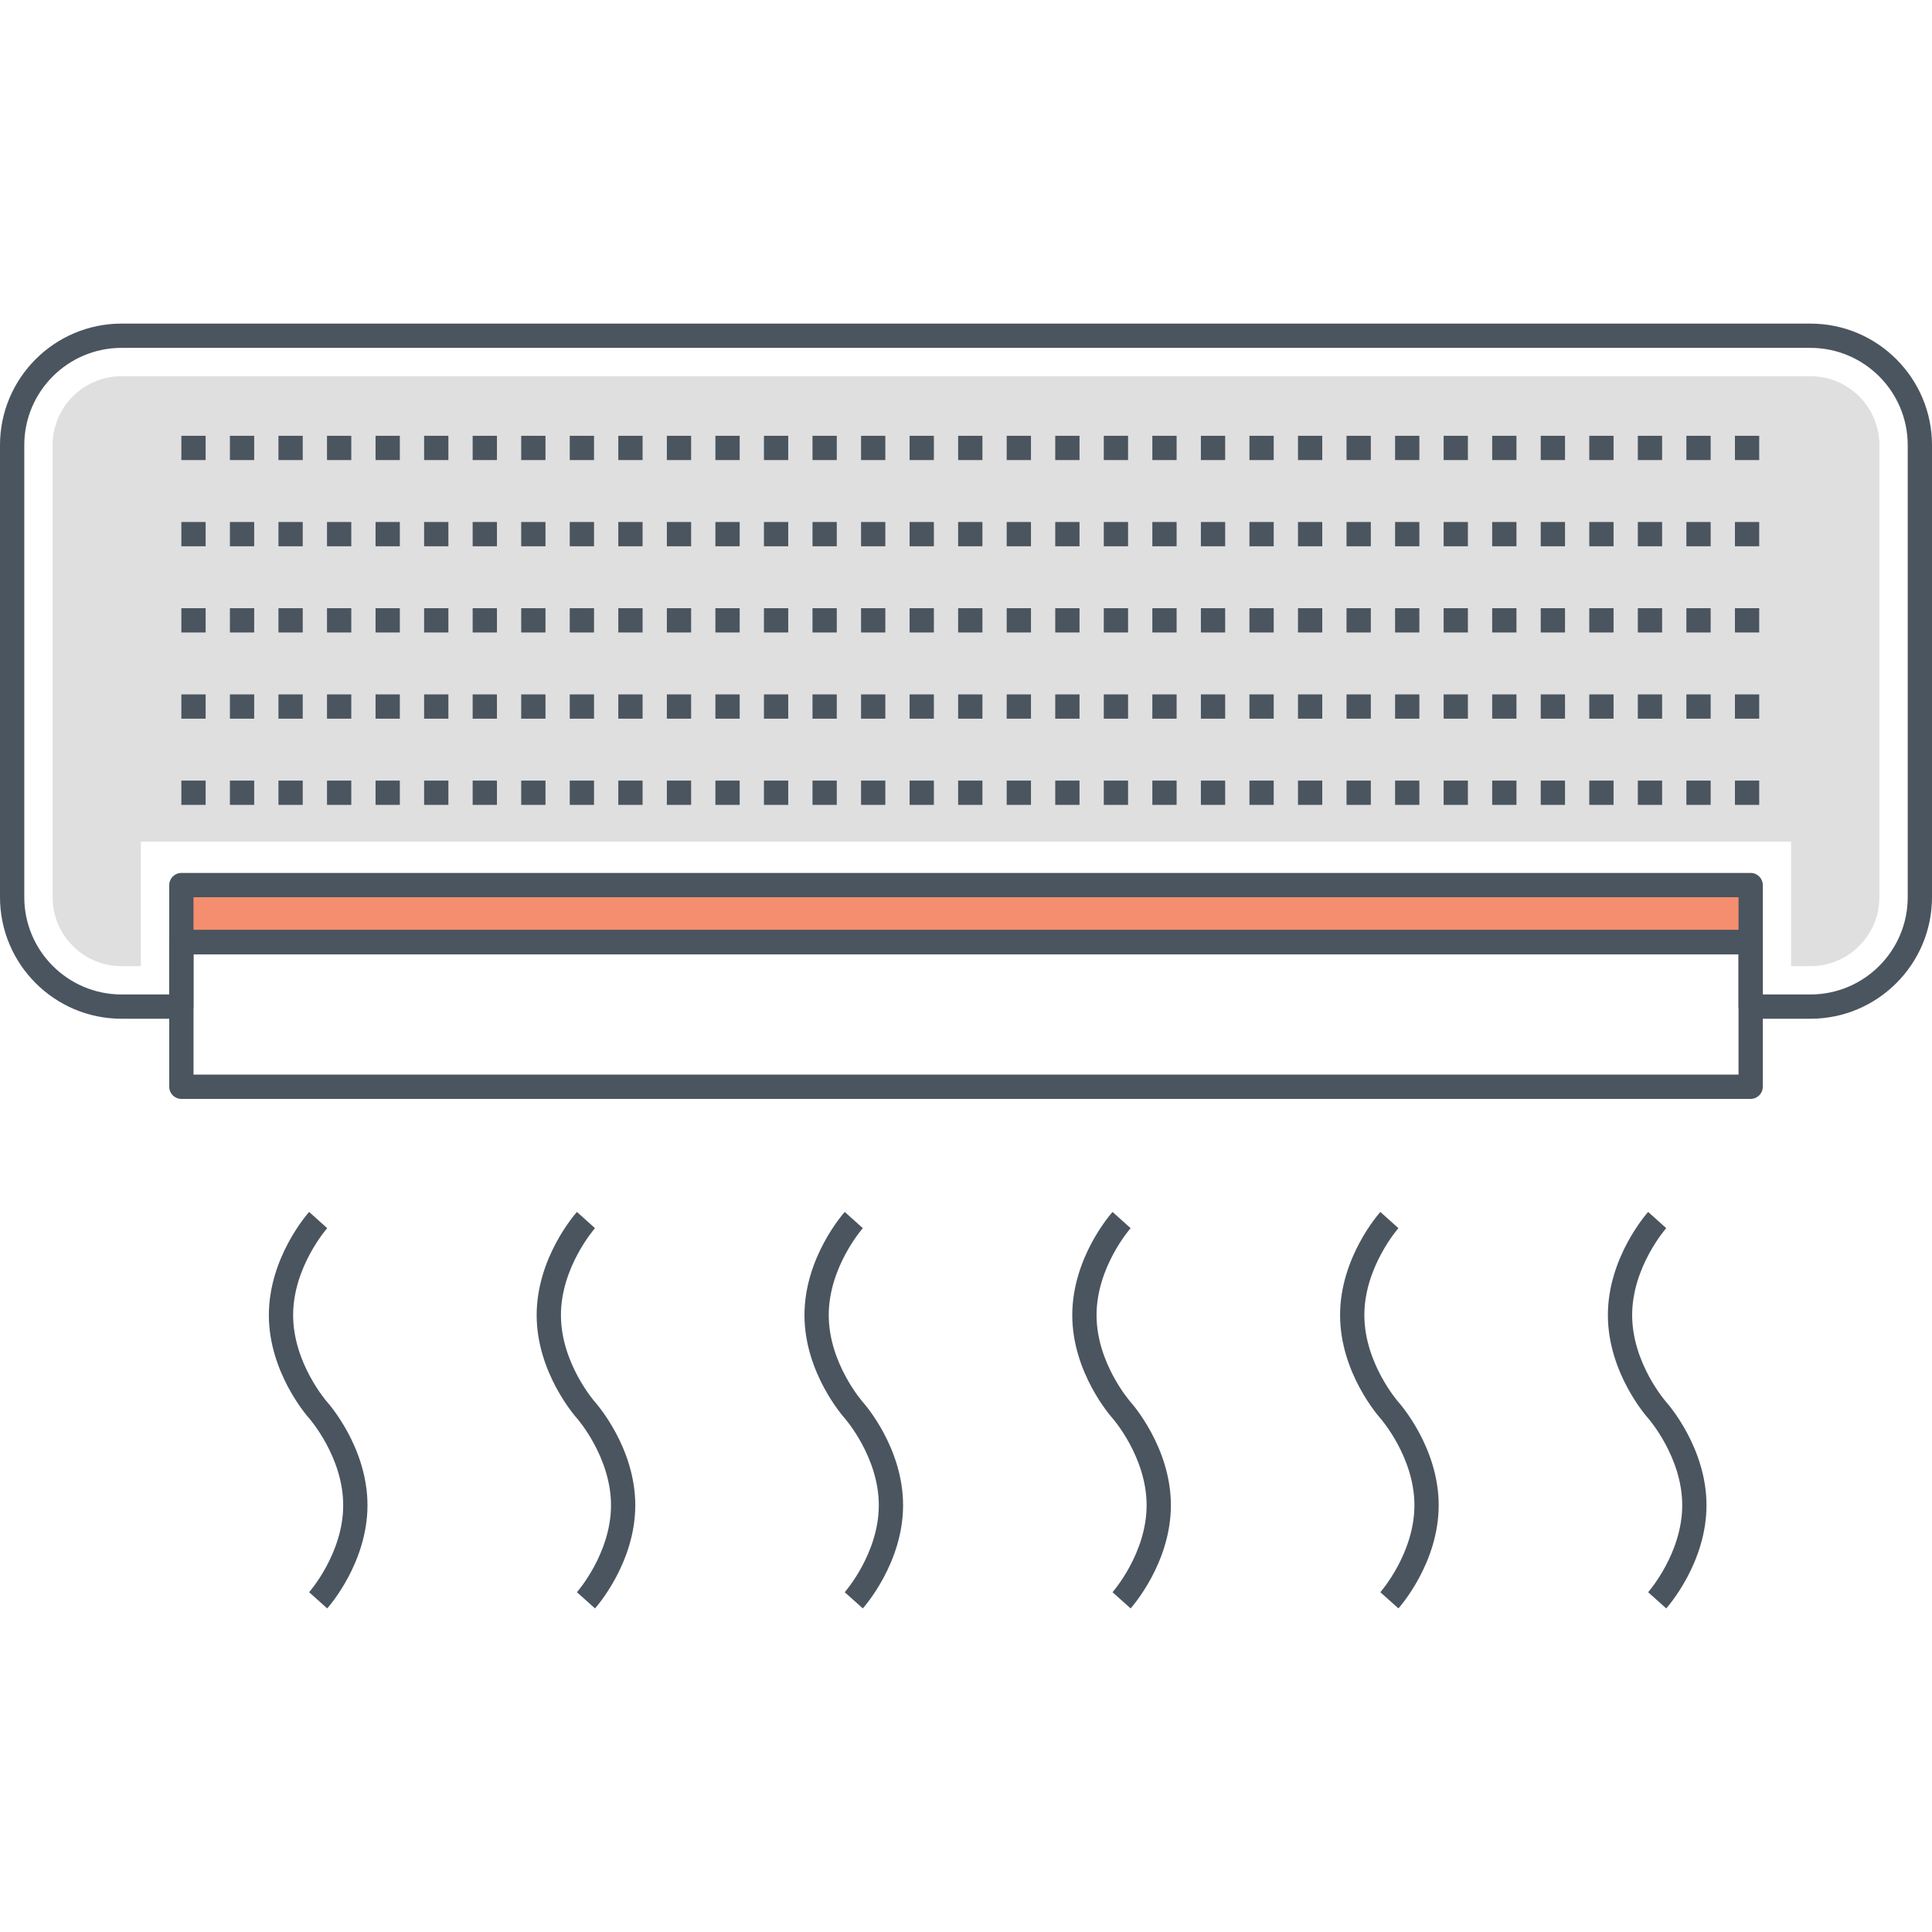
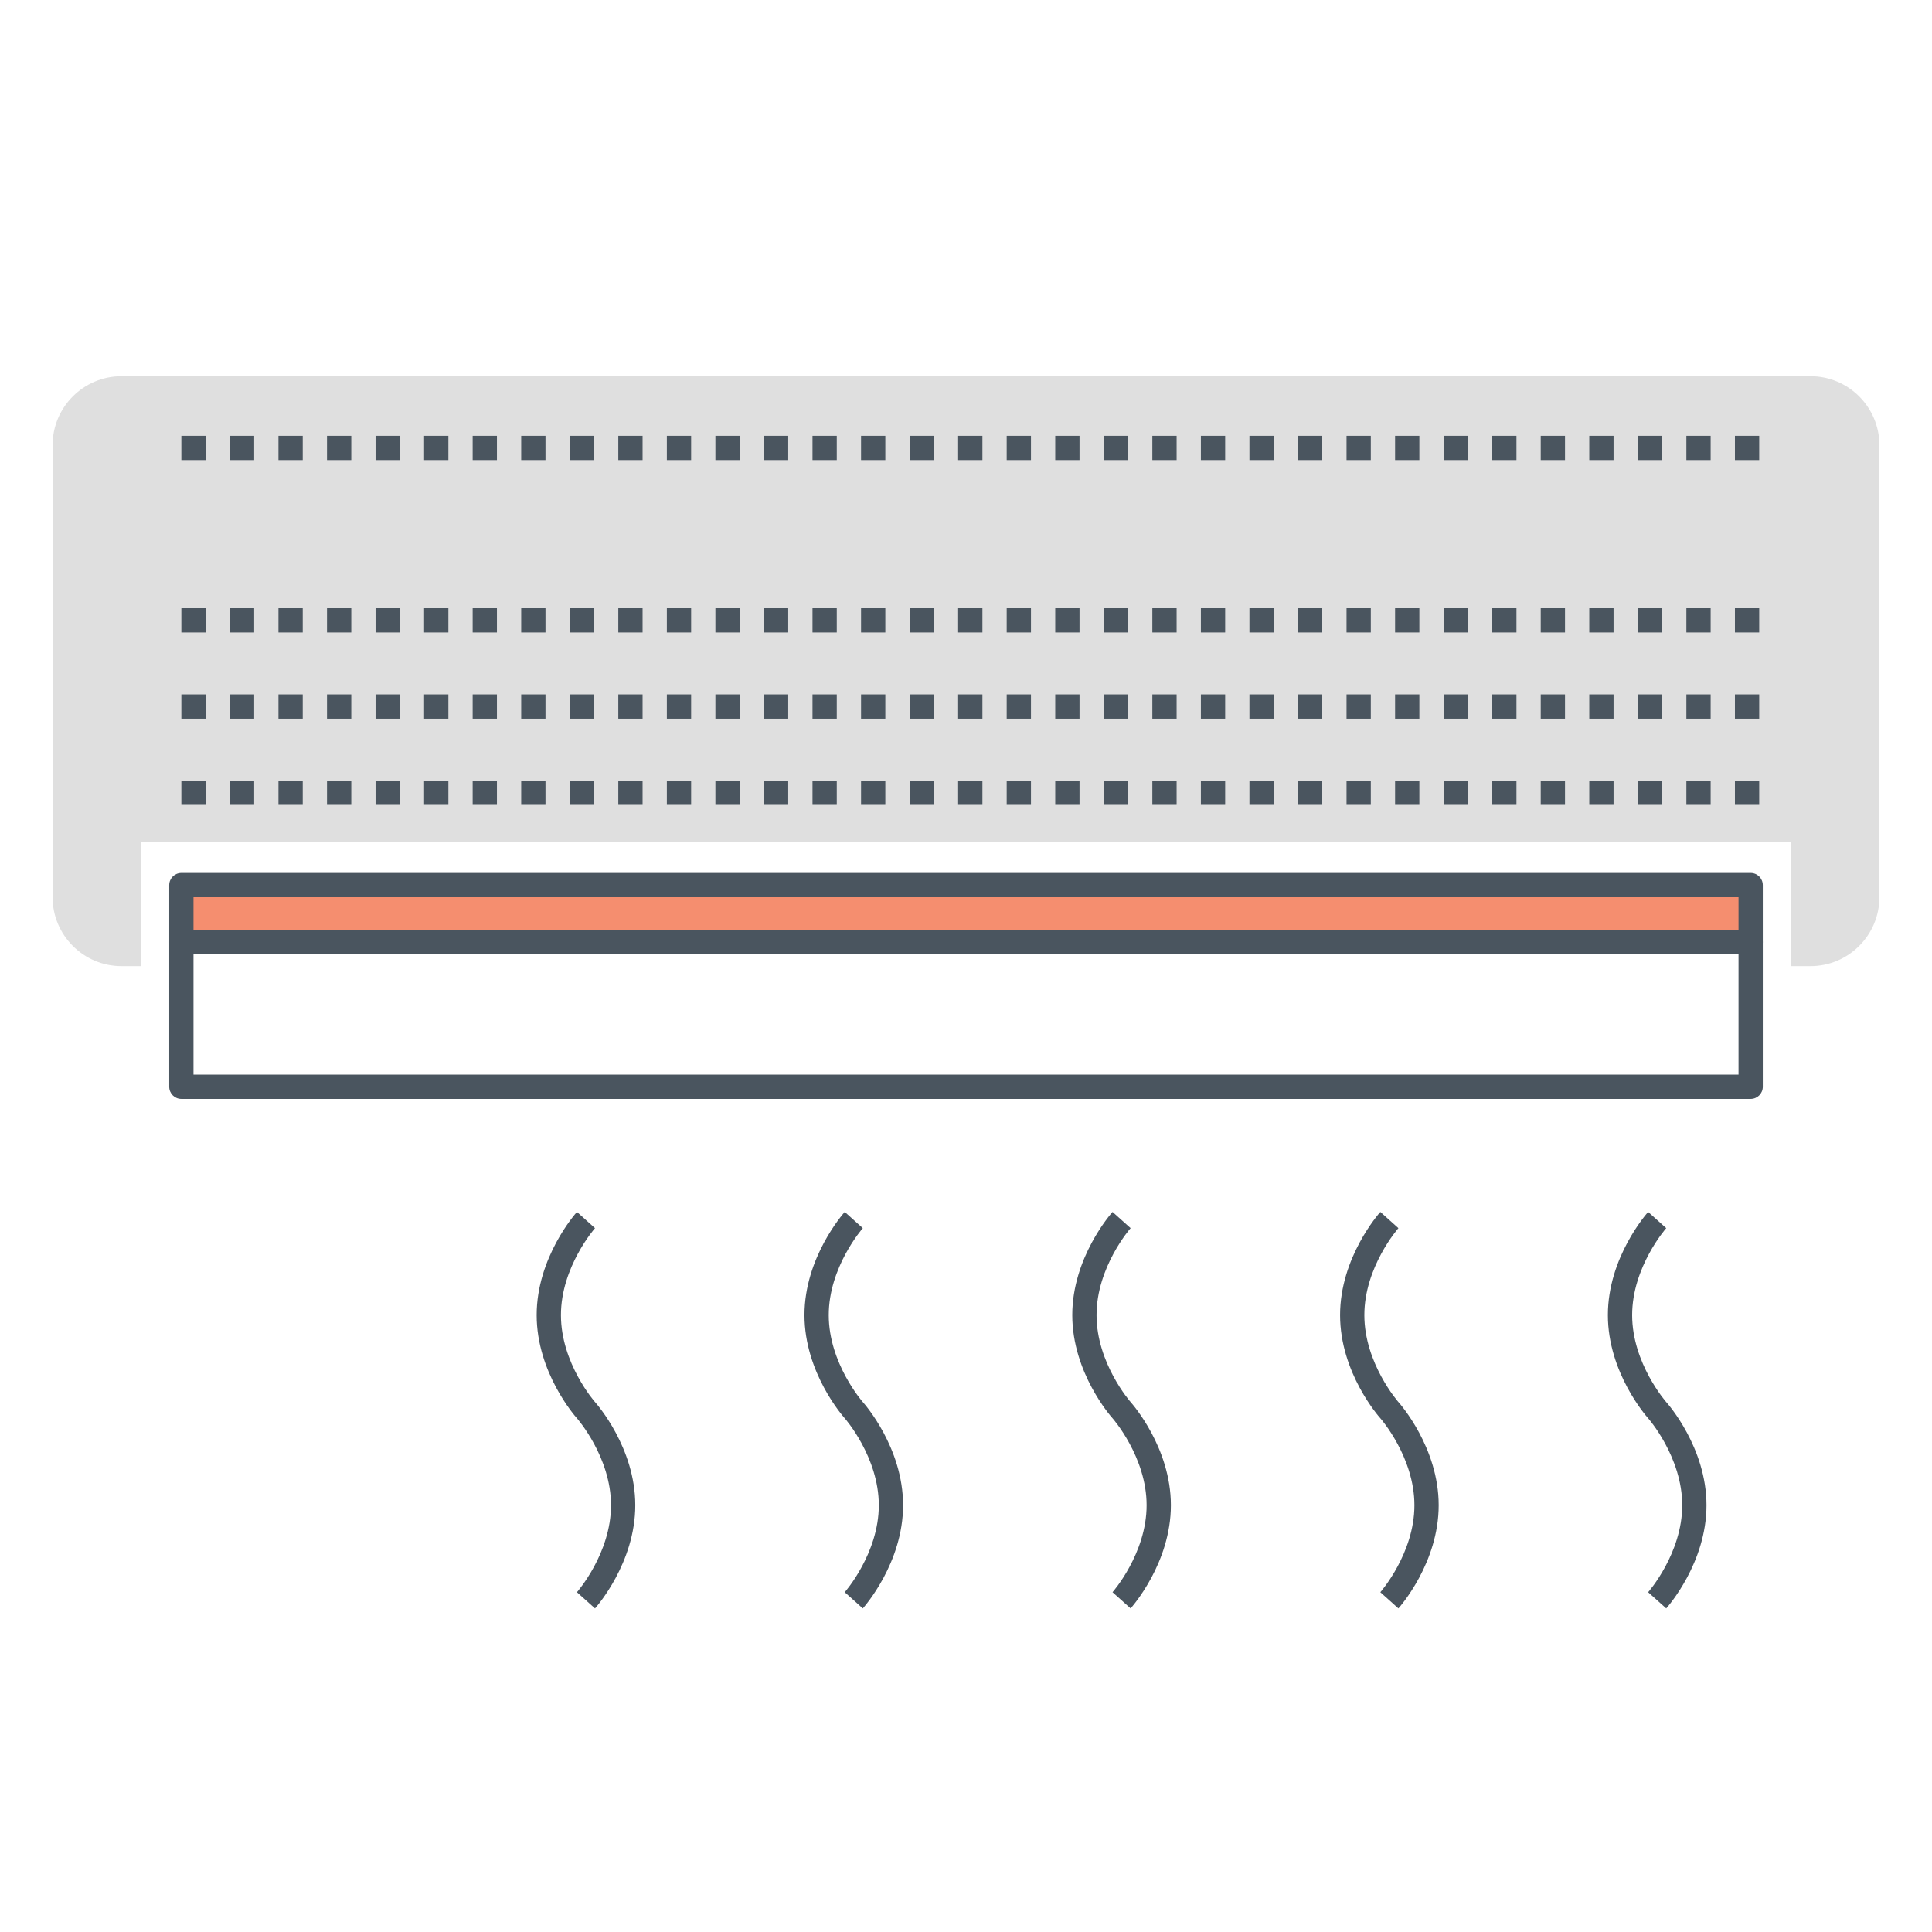
<svg xmlns="http://www.w3.org/2000/svg" id="Layer_1" x="0px" y="0px" viewBox="0 0 512 512" style="enable-background:new 0 0 512 512;" xml:space="preserve">
  <style type="text/css">	.st0{fill:#4A555F;}	.st1{fill:#F58E6F;}	.st2{fill:#71CCE0;}	.st3{fill:#FFD452;}	.st4{fill:#DFDFDF;}</style>
  <g>
    <g>
      <g>
        <g>
-           <path class="st0" d="M479.791,85.758H32.207C14.447,85.758,0,100.206,0,117.965v119.804c0,17.76,14.447,32.208,32.207,32.208     h15.846c1.775,0,3.216-1.439,3.216-3.216v-13.895h409.459v13.895c0,1.777,1.441,3.216,3.217,3.216h15.846     c17.76,0,32.209-14.448,32.209-32.208V117.965C512,100.206,497.551,85.758,479.791,85.758z M505.567,237.768     c0,14.213-11.563,25.775-25.776,25.775h-12.629v-13.895c0-1.777-1.441-3.217-3.216-3.217H48.053     c-1.776,0-3.217,1.439-3.217,3.217v13.895H32.207c-14.213,0-25.774-11.562-25.774-25.775V117.965     c0-14.211,11.561-25.774,25.774-25.774h447.584c14.212,0,25.776,11.562,25.776,25.774V237.768z" />
-         </g>
+           </g>
      </g>
    </g>
    <g>
      <g>
        <path class="st4" d="M479.792,99.696H32.206c-10.072,0-18.269,8.196-18.269,18.269v119.804c0,10.075,8.196,18.271,18.269,18.271    h5.126v-33.01h437.333v33.01h5.126c10.073,0,18.269-8.196,18.269-18.271V117.965C498.061,107.892,489.865,99.696,479.792,99.696z    " />
      </g>
    </g>
    <g>
      <g>
        <rect x="48.064" y="234.558" class="st1" width="415.88" height="15.094" />
      </g>
    </g>
    <g>
      <g>
        <g>
          <path class="st0" d="M463.943,231.341H48.063c-1.775,0-3.216,1.44-3.216,3.216v15.095c0,1.777,1.441,3.216,3.216,3.216h415.88     c1.776,0,3.217-1.44,3.217-3.216v-15.095C467.16,232.781,465.719,231.341,463.943,231.341z M460.727,246.436H51.28v-8.662     h409.447V246.436z" />
        </g>
      </g>
    </g>
    <g>
      <g>
        <g>
          <path class="st0" d="M189.589,121.922h6.433v-6.433h-6.433V121.922z M176.723,121.922h6.433v-6.433h-6.433V121.922z      M163.857,121.922h6.433v-6.433h-6.433V121.922z M150.991,121.922h6.433v-6.433h-6.433V121.922z M241.053,121.922h6.433v-6.433     h-6.433V121.922z M228.187,121.922h6.433v-6.433h-6.433V121.922z M215.321,121.922h6.433v-6.433h-6.433V121.922z      M86.661,121.922h6.433v-6.433h-6.433V121.922z M253.918,121.922h6.433v-6.433h-6.433V121.922z M73.795,121.922h6.433v-6.433     h-6.433V121.922z M60.929,121.922h6.433v-6.433h-6.433V121.922z M48.063,121.922h6.433v-6.433h-6.433V121.922z M99.527,121.922     h6.433v-6.433h-6.433V121.922z M138.125,121.922h6.433v-6.433h-6.433V121.922z M125.259,121.922h6.433v-6.433h-6.433V121.922z      M112.393,121.922h6.433v-6.433h-6.433V121.922z M202.455,121.922h6.433v-6.433h-6.433V121.922z M408.31,121.922h6.433v-6.433     h-6.433V121.922z M395.444,121.922h6.433v-6.433h-6.433V121.922z M382.578,121.922h6.433v-6.433h-6.433V121.922z      M421.176,121.922h6.433v-6.433h-6.433V121.922z M459.774,115.49v6.433h6.433v-6.433H459.774z M369.712,121.922h6.433v-6.433     h-6.433V121.922z M446.908,121.922h6.433v-6.433h-6.433V121.922z M266.785,121.922h6.433v-6.433h-6.433V121.922z      M434.042,121.922h6.433v-6.433h-6.433V121.922z M292.517,121.922h6.433v-6.433h-6.433V121.922z M305.382,121.922h6.433v-6.433     h-6.433V121.922z M279.65,121.922h6.433v-6.433h-6.433V121.922z M343.98,121.922h6.433v-6.433h-6.433V121.922z M356.846,121.922     h6.433v-6.433h-6.433V121.922z M331.114,121.922h6.433v-6.433h-6.433V121.922z M318.248,121.922h6.433v-6.433h-6.433V121.922z" />
        </g>
      </g>
    </g>
    <g>
      <g>
        <g>
-           <path class="st0" d="M189.589,144.767h6.433v-6.433h-6.433V144.767z M176.723,144.767h6.433v-6.433h-6.433V144.767z      M150.991,144.767h6.433v-6.433h-6.433V144.767z M163.857,144.767h6.433v-6.433h-6.433V144.767z M241.053,144.767h6.433v-6.433     h-6.433V144.767z M228.187,144.767h6.433v-6.433h-6.433V144.767z M202.455,144.767h6.433v-6.433h-6.433V144.767z      M215.321,144.767h6.433v-6.433h-6.433V144.767z M112.393,144.767h6.433v-6.433h-6.433V144.767z M60.929,144.767h6.433v-6.433     h-6.433V144.767z M73.795,144.767h6.433v-6.433h-6.433V144.767z M138.125,144.767h6.433v-6.433h-6.433V144.767z M48.063,144.767     h6.433v-6.433h-6.433V144.767z M125.259,144.767h6.433v-6.433h-6.433V144.767z M99.527,144.767h6.433v-6.433h-6.433V144.767z      M86.661,144.767h6.433v-6.433h-6.433V144.767z M253.918,144.767h6.433v-6.433h-6.433V144.767z M395.444,144.767h6.433v-6.433     h-6.433V144.767z M266.785,144.767h6.433v-6.433h-6.433V144.767z M382.578,144.767h6.433v-6.433h-6.433V144.767z      M421.176,144.767h6.433v-6.433h-6.433V144.767z M434.042,144.767h6.433v-6.433h-6.433V144.767z M369.712,144.767h6.433v-6.433     h-6.433V144.767z M459.774,138.333v6.433h6.433v-6.433H459.774z M446.908,144.767h6.433v-6.433h-6.433V144.767z M408.31,144.767     h6.433v-6.433h-6.433V144.767z M305.382,144.767h6.433v-6.433h-6.433V144.767z M292.517,144.767h6.433v-6.433h-6.433V144.767z      M279.65,144.767h6.433v-6.433h-6.433V144.767z M343.98,144.767h6.433v-6.433h-6.433V144.767z M356.846,144.767h6.433v-6.433     h-6.433V144.767z M331.114,144.767h6.433v-6.433h-6.433V144.767z M318.248,144.767h6.433v-6.433h-6.433V144.767z" />
-         </g>
+           </g>
      </g>
    </g>
    <g>
      <g>
        <g>
          <path class="st0" d="M189.589,167.611h6.433v-6.433h-6.433V167.611z M150.991,167.611h6.433v-6.433h-6.433V167.611z      M176.723,167.611h6.433v-6.433h-6.433V167.611z M163.857,167.611h6.433v-6.433h-6.433V167.611z M228.187,167.611h6.433v-6.433     h-6.433V167.611z M138.125,167.611h6.433v-6.433h-6.433V167.611z M202.455,167.611h6.433v-6.433h-6.433V167.611z      M215.321,167.611h6.433v-6.433h-6.433V167.611z M60.929,167.611h6.433v-6.433h-6.433V167.611z M241.053,167.611h6.433v-6.433     h-6.433V167.611z M73.795,167.611h6.433v-6.433h-6.433V167.611z M48.063,167.611h6.433v-6.433h-6.433V167.611z M86.661,167.611     h6.433v-6.433h-6.433V167.611z M125.259,167.611h6.433v-6.433h-6.433V167.611z M112.393,167.611h6.433v-6.433h-6.433V167.611z      M99.527,167.611h6.433v-6.433h-6.433V167.611z M434.042,167.611h6.433v-6.433h-6.433V167.611z M395.444,167.611h6.433v-6.433     h-6.433V167.611z M382.578,167.611h6.433v-6.433h-6.433V167.611z M408.31,167.611h6.433v-6.433h-6.433V167.611z      M369.712,167.611h6.433v-6.433h-6.433V167.611z M459.774,161.178v6.433h6.433v-6.433H459.774z M421.176,167.611h6.433v-6.433     h-6.433V167.611z M356.846,167.611h6.433v-6.433h-6.433V167.611z M446.908,167.611h6.433v-6.433h-6.433V167.611z      M343.98,167.611h6.433v-6.433h-6.433V167.611z M279.65,167.611h6.433v-6.433h-6.433V167.611z M292.517,167.611h6.433v-6.433     h-6.433V167.611z M266.785,167.611h6.433v-6.433h-6.433V167.611z M305.382,167.611h6.433v-6.433h-6.433V167.611z      M253.918,167.611h6.433v-6.433h-6.433V167.611z M331.114,167.611h6.433v-6.433h-6.433V167.611z M318.248,167.611h6.433v-6.433     h-6.433V167.611z" />
        </g>
      </g>
    </g>
    <g>
      <g>
        <g>
          <path class="st0" d="M189.589,190.455h6.433v-6.433h-6.433V190.455z M163.857,190.455h6.433v-6.433h-6.433V190.455z      M176.723,190.455h6.433v-6.433h-6.433V190.455z M202.455,190.455h6.433v-6.433h-6.433V190.455z M215.321,190.455h6.433v-6.433     h-6.433V190.455z M150.991,190.455h6.433v-6.433h-6.433V190.455z M228.187,190.455h6.433v-6.433h-6.433V190.455z      M48.063,190.455h6.433v-6.433h-6.433V190.455z M73.795,190.455h6.433v-6.433h-6.433V190.455z M86.661,190.455h6.433v-6.433     h-6.433V190.455z M60.929,190.455h6.433v-6.433h-6.433V190.455z M241.053,190.455h6.433v-6.433h-6.433V190.455z      M125.259,190.455h6.433v-6.433h-6.433V190.455z M99.527,190.455h6.433v-6.433h-6.433V190.455z M138.125,190.455h6.433v-6.433     h-6.433V190.455z M112.393,190.455h6.433v-6.433h-6.433V190.455z M266.785,190.455h6.433v-6.433h-6.433V190.455z      M408.31,190.455h6.433v-6.433h-6.433V190.455z M253.918,190.455h6.433v-6.433h-6.433V190.455z M369.712,190.455h6.433v-6.433     h-6.433V190.455z M421.176,190.455h6.433v-6.433h-6.433V190.455z M382.578,190.455h6.433v-6.433h-6.433V190.455z      M459.774,184.022v6.433h6.433v-6.433H459.774z M446.908,190.455h6.433v-6.433h-6.433V190.455z M434.042,190.455h6.433v-6.433     h-6.433V190.455z M395.444,190.455h6.433v-6.433h-6.433V190.455z M292.517,190.455h6.433v-6.433h-6.433V190.455z      M305.382,190.455h6.433v-6.433h-6.433V190.455z M279.65,190.455h6.433v-6.433h-6.433V190.455z M343.98,190.455h6.433v-6.433     h-6.433V190.455z M356.846,190.455h6.433v-6.433h-6.433V190.455z M331.114,190.455h6.433v-6.433h-6.433V190.455z      M318.248,190.455h6.433v-6.433h-6.433V190.455z" />
        </g>
      </g>
    </g>
    <g>
      <g>
        <g>
          <path class="st0" d="M189.589,213.299h6.433v-6.433h-6.433V213.299z M176.723,213.299h6.433v-6.433h-6.433V213.299z      M202.455,213.299h6.433v-6.433h-6.433V213.299z M241.053,213.299h6.433v-6.433h-6.433V213.299z M215.321,213.299h6.433v-6.433     h-6.433V213.299z M253.918,213.299h6.433v-6.433h-6.433V213.299z M228.187,213.299h6.433v-6.433h-6.433V213.299z      M150.991,213.299h6.433v-6.433h-6.433V213.299z M60.929,213.299h6.433v-6.433h-6.433V213.299z M73.795,213.299h6.433v-6.433     h-6.433V213.299z M48.063,213.299h6.433v-6.433h-6.433V213.299z M138.125,213.299h6.433v-6.433h-6.433V213.299z M86.661,213.299     h6.433v-6.433h-6.433V213.299z M125.259,213.299h6.433v-6.433h-6.433V213.299z M112.393,213.299h6.433v-6.433h-6.433V213.299z      M99.527,213.299h6.433v-6.433h-6.433V213.299z M163.857,213.299h6.433v-6.433h-6.433V213.299z M408.31,213.299h6.433v-6.433     h-6.433V213.299z M395.444,213.299h6.433v-6.433h-6.433V213.299z M369.712,213.299h6.433v-6.433h-6.433V213.299z      M421.176,213.299h6.433v-6.433h-6.433V213.299z M382.578,213.299h6.433v-6.433h-6.433V213.299z M459.774,206.866v6.433h6.433     v-6.433H459.774z M446.908,213.299h6.433v-6.433h-6.433V213.299z M266.785,213.299h6.433v-6.433h-6.433V213.299z      M434.042,213.299h6.433v-6.433h-6.433V213.299z M305.382,213.299h6.433v-6.433h-6.433V213.299z M292.517,213.299h6.433v-6.433     h-6.433V213.299z M356.846,213.299h6.433v-6.433h-6.433V213.299z M279.65,213.299h6.433v-6.433h-6.433V213.299z      M318.248,213.299h6.433v-6.433h-6.433V213.299z M343.98,213.299h6.433v-6.433h-6.433V213.299z M331.114,213.299h6.433v-6.433     h-6.433V213.299z" />
        </g>
      </g>
    </g>
    <g>
      <g>
        <g>
          <path class="st0" d="M463.943,246.436H48.063c-1.775,0-3.216,1.44-3.216,3.217v38.352c0,1.777,1.441,3.217,3.216,3.217h415.88     c1.776,0,3.217-1.44,3.217-3.217v-38.352C467.16,247.875,465.719,246.436,463.943,246.436z M460.727,284.788H51.28v-31.919     h409.447V284.788z" />
        </g>
      </g>
    </g>
    <g>
      <g>
-         <path class="st0" d="M86.715,371.567c-0.09-0.102-9.032-10.296-9.032-23.049c0-12.753,8.942-22.947,9.028-23.044l-4.787-4.295    c-0.436,0.486-10.673,12.073-10.673,27.339c0,15.267,10.238,26.854,10.669,27.336c0.09,0.102,9.032,10.296,9.032,23.049    c0,12.754-8.942,22.948-9.032,23.049l2.398,2.143l2.394,2.147c0.436-0.486,10.673-12.073,10.673-27.34    C97.385,383.636,87.147,372.048,86.715,371.567z" />
-       </g>
+         </g>
    </g>
    <g>
      <g>
        <path class="st0" d="M157.686,371.567c-0.09-0.102-9.032-10.296-9.032-23.049c0-12.753,8.942-22.947,9.028-23.044l-4.787-4.295    c-0.436,0.486-10.674,12.073-10.674,27.339c0,15.267,10.238,26.854,10.669,27.336c0.09,0.102,9.032,10.296,9.032,23.049    c0,12.754-8.942,22.948-9.032,23.049l2.398,2.143l2.394,2.147c0.435-0.486,10.673-12.073,10.673-27.34    C168.354,383.636,158.117,372.048,157.686,371.567z" />
      </g>
    </g>
    <g>
      <g>
        <path class="st0" d="M228.658,371.567c-0.09-0.102-9.032-10.296-9.032-23.049c0-12.753,8.942-22.947,9.028-23.044l-4.788-4.295    c-0.436,0.486-10.673,12.073-10.673,27.339c0,15.267,10.238,26.854,10.669,27.336c0.09,0.102,9.032,10.296,9.032,23.049    c0,12.754-8.941,22.948-9.032,23.049l2.373,2.121l2.418,2.169c0.436-0.486,10.673-12.073,10.673-27.34    C239.327,383.636,229.089,372.048,228.658,371.567z" />
      </g>
    </g>
    <g>
      <g>
        <path class="st0" d="M299.628,371.567c-0.09-0.102-9.032-10.296-9.032-23.049c0-12.753,8.941-22.947,9.027-23.044l-4.787-4.295    c-0.436,0.486-10.673,12.073-10.673,27.339c0,15.267,10.238,26.854,10.669,27.336c0.09,0.102,9.032,10.296,9.032,23.049    c0,12.754-8.942,22.948-9.032,23.049l2.397,2.143l2.394,2.147c0.436-0.486,10.674-12.073,10.674-27.34    C310.297,383.636,300.059,372.048,299.628,371.567z" />
      </g>
    </g>
    <g>
      <g>
        <path class="st0" d="M370.6,371.567c-0.09-0.102-9.032-10.296-9.032-23.049c0-12.753,8.942-22.947,9.027-23.044l-4.787-4.295    c-0.435,0.486-10.673,12.073-10.673,27.339c0,15.267,10.238,26.854,10.669,27.336c0.09,0.102,9.032,10.296,9.032,23.049    c0,12.754-8.942,22.948-9.032,23.049l2.397,2.143l2.394,2.147c0.436-0.486,10.673-12.073,10.673-27.34    C381.269,383.636,371.031,372.048,370.6,371.567z" />
      </g>
    </g>
    <g>
      <g>
        <path class="st0" d="M441.57,371.567c-0.09-0.102-9.032-10.296-9.032-23.049c0-12.753,8.942-22.947,9.028-23.044l-4.787-4.295    c-0.436,0.486-10.673,12.073-10.673,27.339c0,15.267,10.238,26.854,10.669,27.336c0.09,0.102,9.032,10.296,9.032,23.049    c0,12.754-8.941,22.948-9.032,23.049l2.39,2.136l2.401,2.155c0.436-0.486,10.673-12.073,10.673-27.34    C452.239,383.636,442.001,372.048,441.57,371.567z" />
      </g>
    </g>
  </g>
</svg>